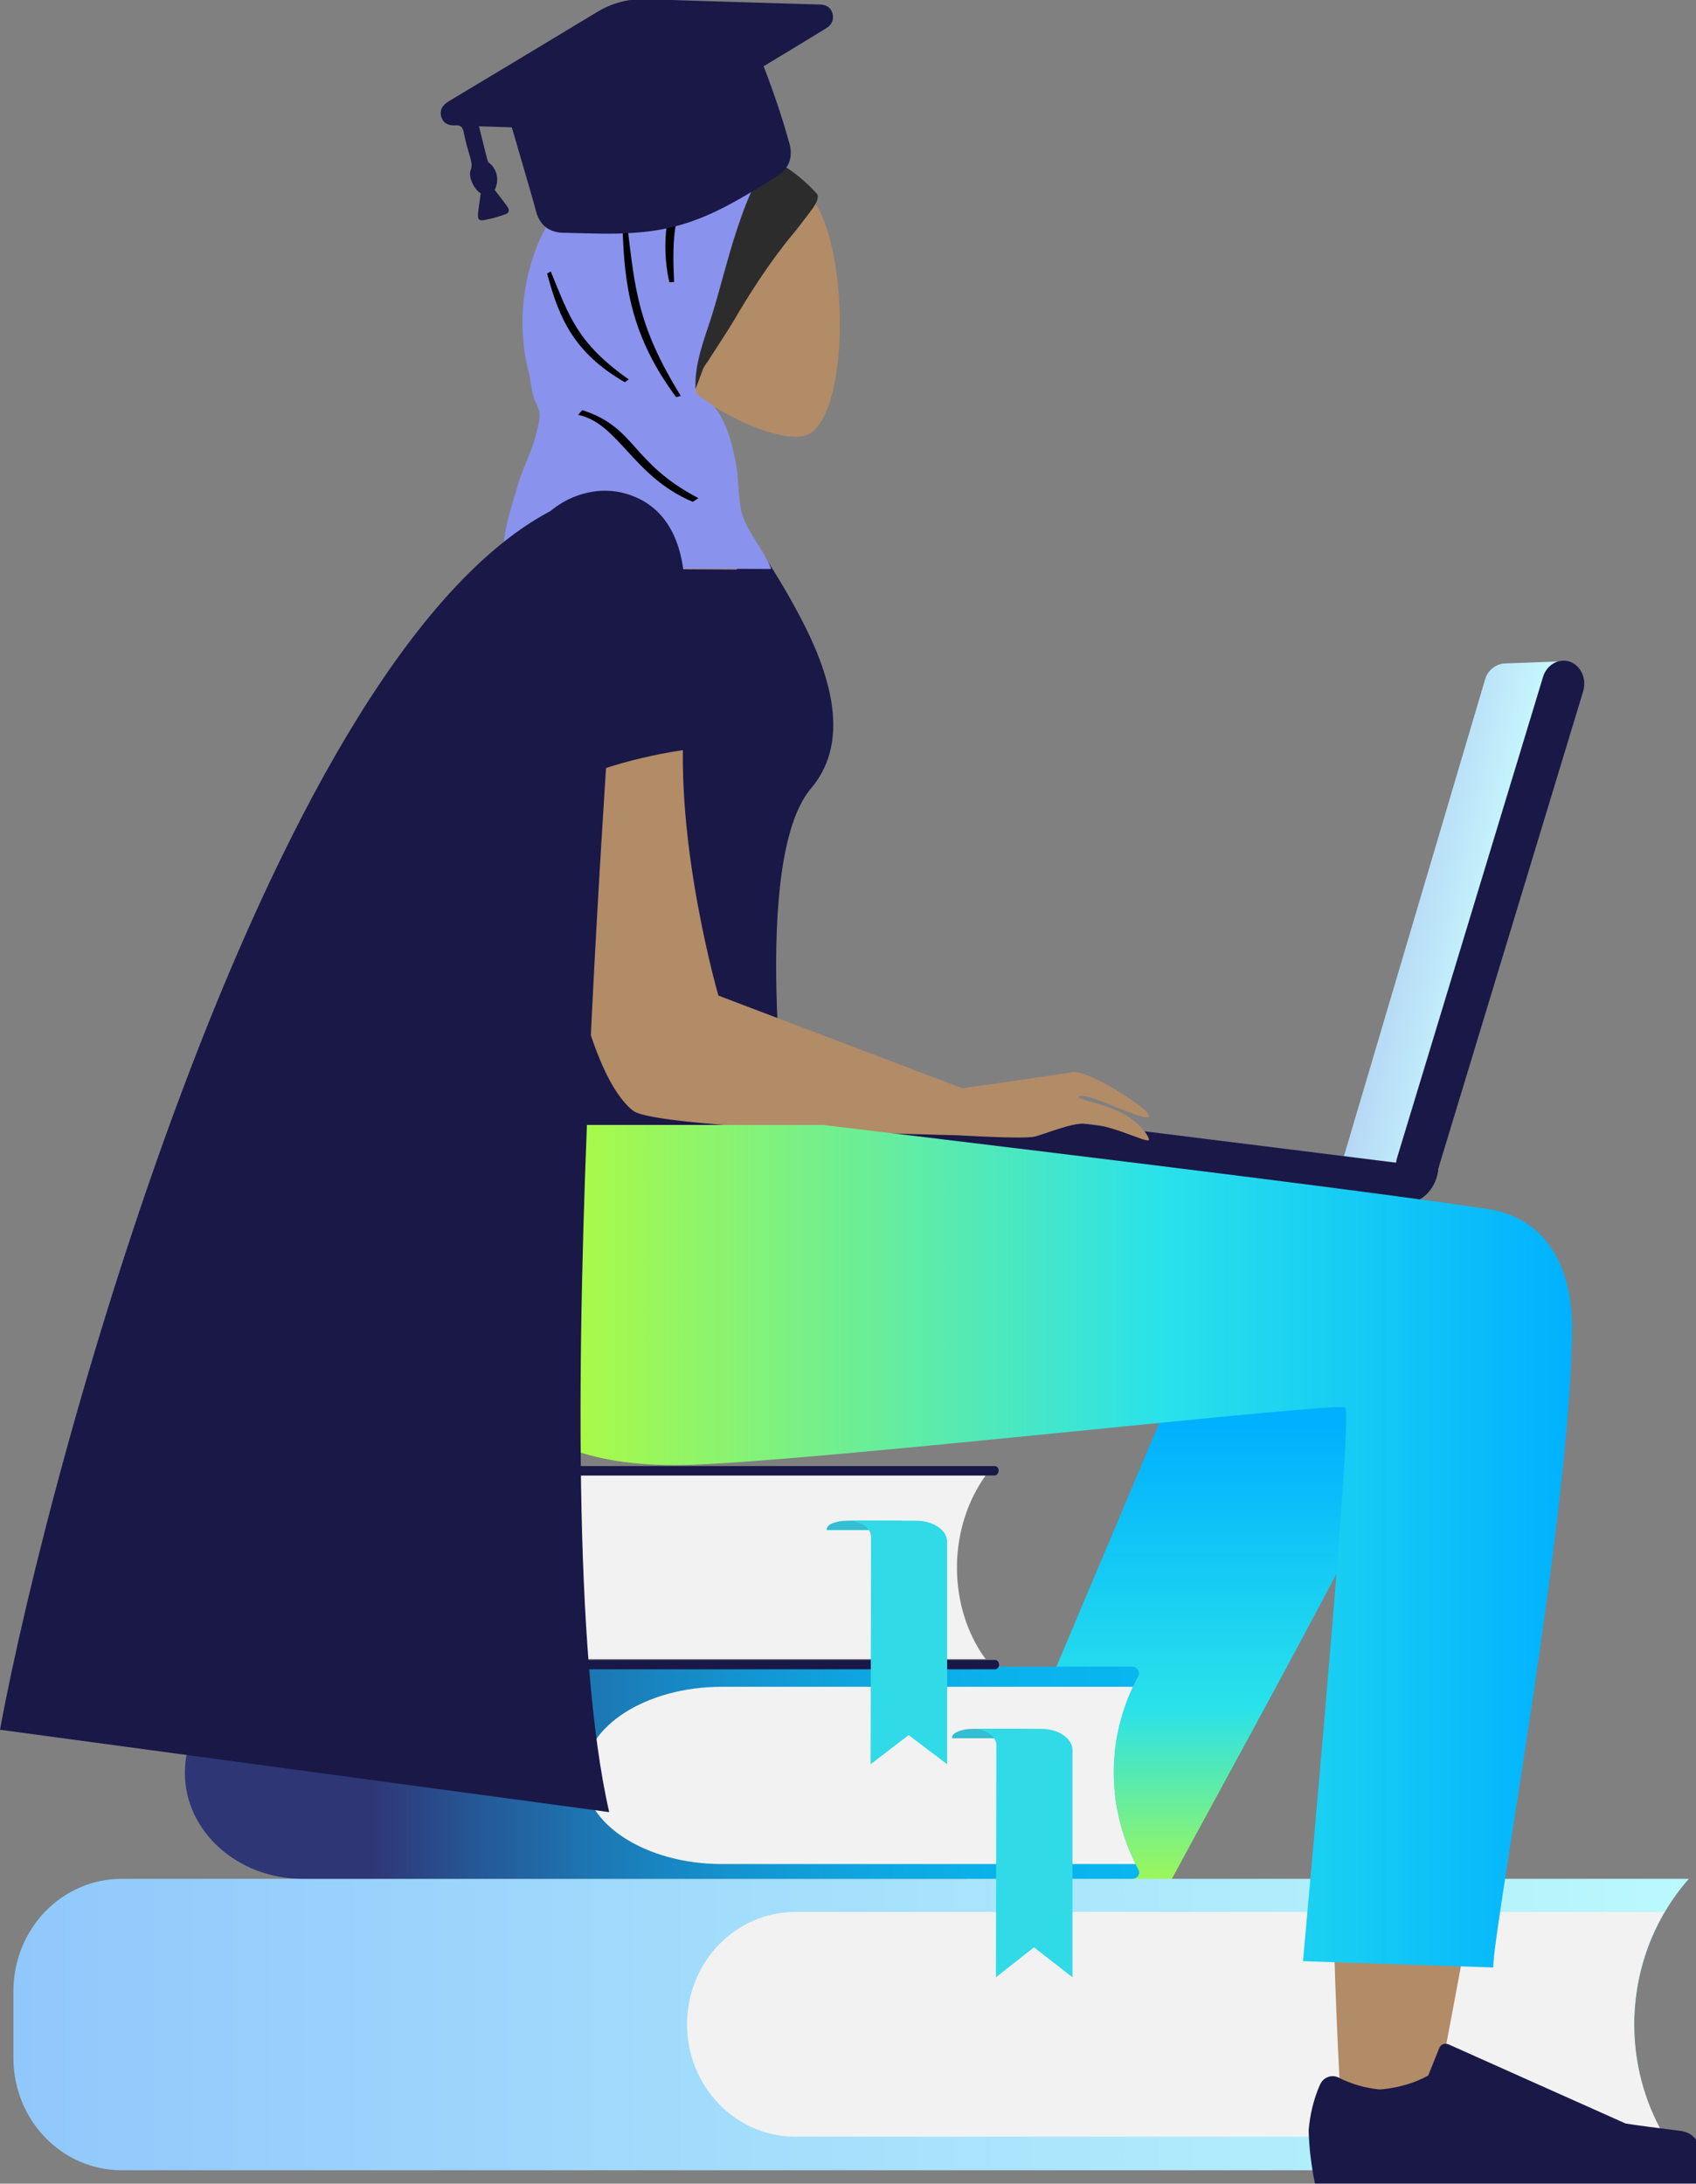
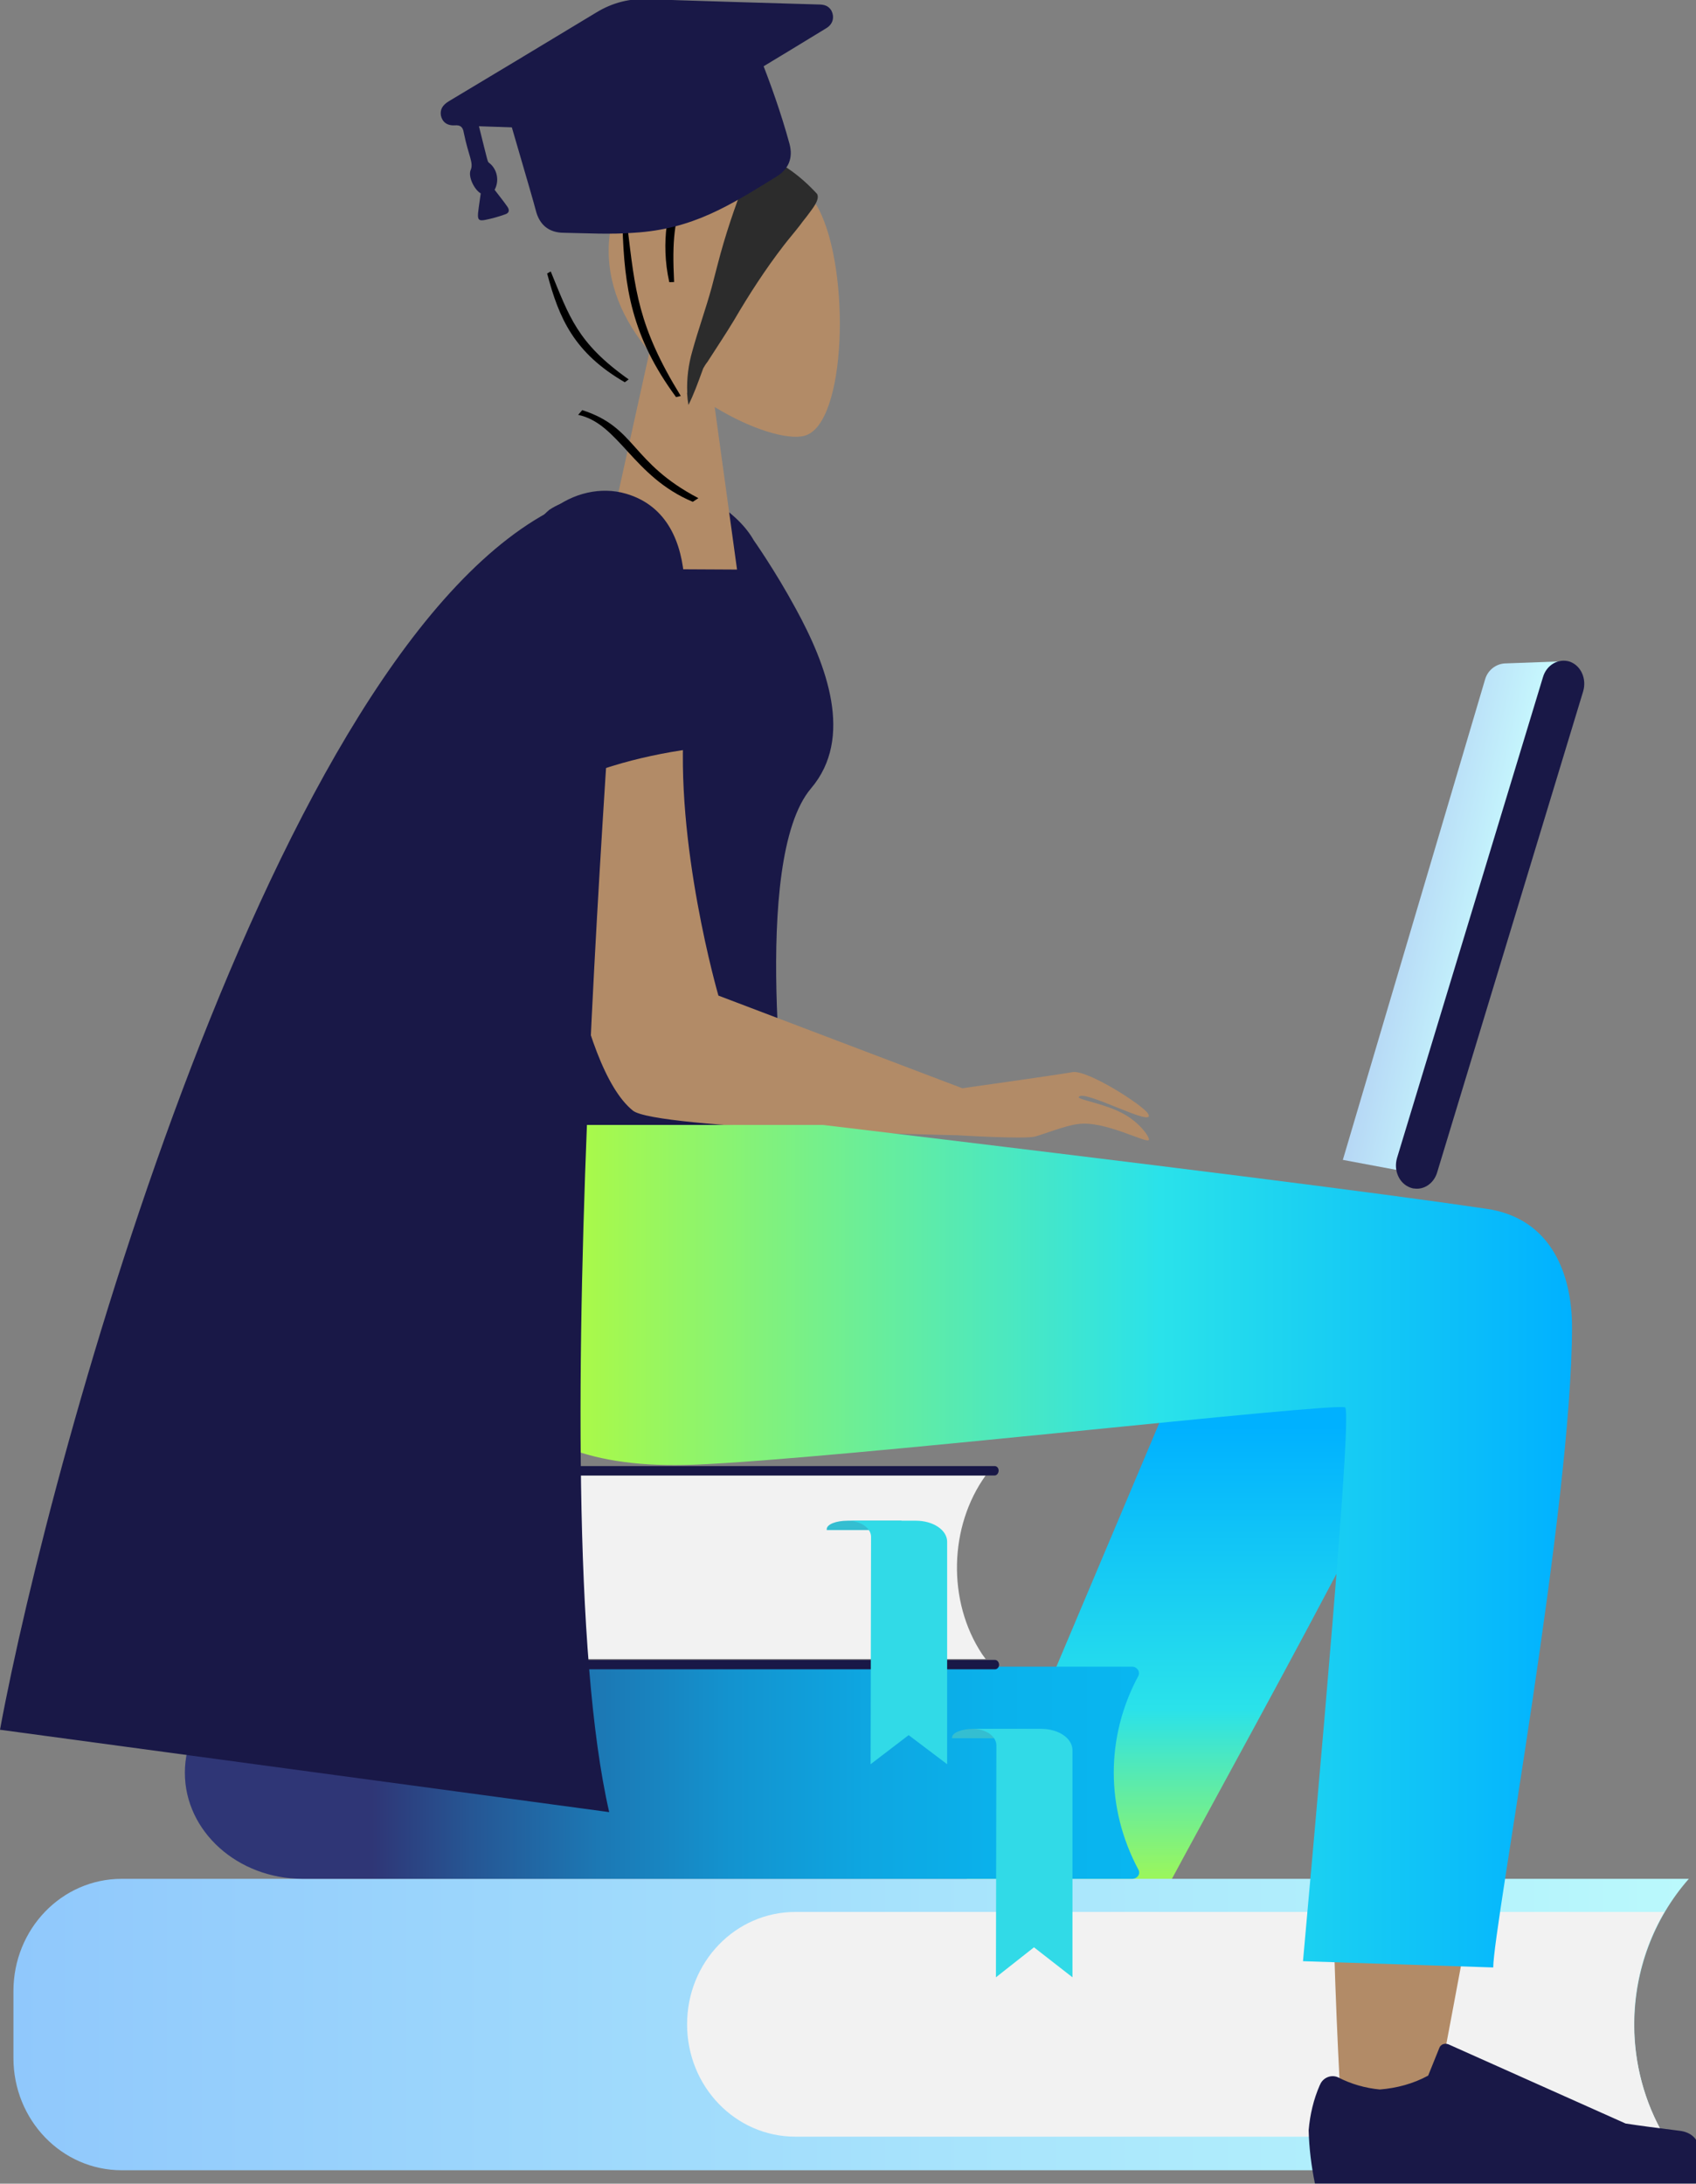
<svg xmlns="http://www.w3.org/2000/svg" id="Layer_2" x="0px" y="0px" viewBox="0 0 378.9 487.8" style="enable-background:new 0 0 378.9 487.8;" xml:space="preserve">
  <rect x="0" y="0" width="378.9" height="487.8" fill="#808080" stroke="none" />
  <style type="text/css">
	.cc0{fill-rule:evenodd;clip-rule:evenodd;fill:url(#Leg-Back_1_);}
	.cc1{fill:#191847;}
	.cc2{fill:url(#SVGID_1_);}
	.cc3{fill:#B28B67;}
	.cc4{fill:url(#SVGID_2_);}
	.cc5{fill:#F2F2F2;}
	.cc6{fill:url(#SVGID_3_);}
	.cc7{fill:#34BED1;}
	.cc8{fill:#31DAE7;}
	.cc9{fill-rule:evenodd;clip-rule:evenodd;fill:#B28B67;}
	.cc10{fill-rule:evenodd;clip-rule:evenodd;fill:url(#Leg-Front_1_);}
	.cc11{fill-rule:evenodd;clip-rule:evenodd;fill:#191847;}
	.cc12{fill-rule:evenodd;clip-rule:evenodd;fill:#2C2C2C;}
	.cc13{fill-rule:evenodd;clip-rule:evenodd;fill:#8992ED;}
	.cc14{fill-rule:evenodd;clip-rule:evenodd;}
</style>
  <g>
    <linearGradient id="Leg-Back_1_" gradientUnits="userSpaceOnUse" x1="270.009" y1="56.367" x2="270.009" y2="220.542" gradientTransform="matrix(1 0 0 -1 0 491.954)">
      <stop offset="0" style="stop-color:#CBFF1F" />
      <stop offset="0.328" style="stop-color:#2AE2EA" />
      <stop offset="0.713" style="stop-color:#00B1FF" />
    </linearGradient>
    <path id="Leg-Back" class="cc0" d="M215.2,421.6l59.7-141.4c14.3-23,54.4,4.7,49.5,18c-11.1,30.3-67.3,128.3-70.7,137.3   L215.2,421.6z" />
    <path class="cc1" d="M177.8,136c-4.6-8.5-9.4-15.3-9.4-15.3c-4.8-8.5-17.2-12.8-17.2-12.8s-4.1,0.1-8.9,0.3   c-0.3,0.8-0.6,1.4-0.9,1.6c-1.8,1.3-12-0.4-18.7,4.1c-22.2,19-16,111.2-14.3,140.3l67.6,0.6c0,0-8.5-62.6,5.2-78.7   C190.8,164.8,184.7,148.6,177.8,136z" />
    <linearGradient id="SVGID_1_" gradientUnits="userSpaceOnUse" x1="374.787" y1="202.933" x2="399.513" y2="202.933" gradientTransform="matrix(0.977 0.215 0.215 -0.977 -96.832 318.255)">
      <stop offset="0" style="stop-color:#B6D7F5" />
      <stop offset="1" style="stop-color:#C9FDFF" />
    </linearGradient>
    <path class="cc2" d="M336.2,148.2l13.6-0.5l-34.3,114.3l-15.5-2.9l31.8-107.4C332.4,149.7,334.2,148.3,336.2,148.2z" />
    <g>
      <path class="cc1" d="M316,265.5c-0.3,0-0.6-0.1-0.9-0.2c-2.5-0.9-3.8-3.8-3-6.6l32.6-107.4c0.8-2.8,3.5-4.3,6-3.5    c2.5,0.9,3.8,3.8,3,6.6l-32.6,107.4C320.4,264.3,318.2,265.8,316,265.5z" />
-       <path class="cc1" d="M196.3,245.3c0,0.1,0,0.2,0,0.2l0,0c-0.6,4.5,2.1,8.6,6.1,9.1l110.7,14.2c3.9,0.5,7.6-2.8,8.2-7.3    c0-0.2,0-0.4,0-0.6L196.3,245.3z" />
    </g>
    <path class="cc3" d="M250.6,248.6c-3.8-2-9.8-3-9.6-3.5c0.7-2.1,17.5,7.2,15.5,3.7c-1.1-1.9-13.6-9.9-16.9-9.3   c-3.3,0.6-24.6,3.6-24.6,3.6l-54.5-20.7c0,0-9.9-34.1-7.6-62c-11.9,0-20.3,1.9-31.3,6.2c1.4,27.1,7.6,71.7,19.8,81.5   c5.1,4.1,72.5,5.5,72.5,5.5s14.8,0.9,17.3,0.3c1.9-0.5,6.9-2.5,9.6-2.8c6-0.9,15.7,4.6,15.9,3.5   C256.7,253.8,254.5,250.6,250.6,248.6z" />
    <linearGradient id="SVGID_2_" gradientUnits="userSpaceOnUse" x1="2.97" y1="39.712" x2="377.24" y2="39.712" gradientTransform="matrix(1 0 0 -1 0 491.954)">
      <stop offset="0" style="stop-color:#90C8FC" />
      <stop offset="1" style="stop-color:#BAF9FC" />
    </linearGradient>
    <path class="cc4" d="M377.2,484.8H27.2C13.8,484.8,3,473.6,3,459.7v-14.9c0-13.9,10.8-25.1,24.2-25.1h350.1l0,0   c-16,18.2-16.3,45.9-0.6,64.4L377.2,484.8z" />
    <path class="cc5" d="M371.8,427.1H177.7c-13.4,0-24.2,11.2-24.2,25.1l0,0c0,13.9,10.8,25.1,24.2,25.1h194.2   C362.8,461.9,362.8,442.5,371.8,427.1z" />
    <linearGradient id="SVGID_3_" gradientUnits="userSpaceOnUse" x1="41.3" y1="95.937" x2="254.474" y2="95.937" gradientTransform="matrix(1 0 0 -1 0 491.954)">
      <stop offset="0.196" style="stop-color:#2F3676" />
      <stop offset="0.296" style="stop-color:#265593" />
      <stop offset="0.433" style="stop-color:#1C78B4" />
      <stop offset="0.572" style="stop-color:#1393CF" />
      <stop offset="0.712" style="stop-color:#0EA6E1" />
      <stop offset="0.854" style="stop-color:#0AB2EC" />
      <stop offset="1" style="stop-color:#09B6F0" />
    </linearGradient>
    <path class="cc6" d="M254.3,374.4c0.5-1-0.3-2.1-1.4-2.1H67.6c-14.5,0-26.3,10.6-26.3,23.7l0,0c0,13.1,11.8,23.7,26.3,23.7h185.3   c1.2,0,2-1.1,1.4-2.1l0,0C247,403.9,247,388,254.3,374.4z" />
-     <path class="cc5" d="M253.1,376.8h-91.8c-17,0-30.8,8.9-30.8,19.8s13.8,19.8,30.8,19.8h92.4C247.4,403.8,247.2,389.4,253.1,376.8z" />
    <g>
      <path class="cc7" d="M229.4,386.2h-12c-2.6,0-4.7,0.9-4.7,1.9v0.2h16.6L229.4,386.2L229.4,386.2z" />
      <path class="cc8" d="M239.6,391c0-2.7-3.1-4.8-7-4.8h-15.3c2.9,0,5.3,1.6,5.3,3.7l-0.1,51.8l8.5-6.7l8.6,6.7L239.6,391z" />
    </g>
    <g>
      <path class="cc5" d="M220.2,370.6H112.4c-9.6,0-17.3-9.2-17.3-20.5l0,0c0-11.3,7.8-20.5,17.3-20.5h107.8l0,0    c-8.2,11.4-8.6,28.1-0.8,39.9L220.2,370.6z" />
      <path class="cc1" d="M95.1,350.1L95.1,350.1c0-11.3,7.9-20.5,17.7-20.5h109.4c0.5,0,0.9-0.5,0.9-1.1l0,0c0-0.6-0.4-1-0.9-1H48.7    c-10.8,0-19.5,10.2-19.5,22.7l0,0c0,12.5,8.8,22.7,19.5,22.7h173.6c0.5,0,0.9-0.5,0.9-1l0,0c0-0.6-0.4-1.1-0.9-1.1H112.8    C103.1,370.6,95.1,361.4,95.1,350.1z" />
      <g>
        <path class="cc7" d="M201.4,339.7h-12c-2.6,0-4.7,0.8-4.7,1.9v0.2h16.6L201.4,339.7L201.4,339.7z" />
        <path class="cc8" d="M211.6,344.4c0-2.6-3.1-4.7-7-4.7h-15.3c2.9,0,5.3,1.6,5.3,3.6l-0.1,50.8l8.5-6.5l8.6,6.5L211.6,344.4z" />
      </g>
    </g>
    <path class="cc9" d="M312.6,281.8v79.1l-13.8,4.5c0,0.3,0,0.5-0.1,0.8c-2.8,30,0,94.6,1.5,113.2c1,11.7,17.3,8.6,18.8-0.7   s30.7-157.7,30.7-188.9C349.7,278.2,323.9,268.9,312.6,281.8z" />
    <linearGradient id="Leg-Front_1_" gradientUnits="userSpaceOnUse" x1="96.12" y1="146.632" x2="351.23" y2="146.632" gradientTransform="matrix(1 0 0 -1 0 491.954)">
      <stop offset="0" style="stop-color:#CBFF1F" />
      <stop offset="0.639" style="stop-color:#2AE2EA" />
      <stop offset="1" style="stop-color:#00B1FF" />
    </linearGradient>
    <path id="Leg-Front" class="cc10" d="M351.2,296.4c0,40.1-17.6,134.2-17.6,143.1l-42.5-1.4c7.4-81.9,10.6-123.1,9.4-123.7   c-2.6-1.2-114.2,11.6-145.6,12.8c-45.3,1.7-57.3-23.2-58.8-75.9h87.8c75.1,9,124.4,15.2,148,18.7   C347,272.1,351.2,285.3,351.2,296.4z" />
    <g id="Accessories_Shoe_Flat-Sneaker" transform="translate(209.564 131.059)">
      <path id="shoe" class="cc11" d="M85.3,334.7c-1.4,3.2-2.2,6.6-2.5,10.1c0.1,4,0.6,8,1.4,11.9h85.1c2.2-7.3,0.9-11.3-3.8-11.8    c-4.8-0.6-8.7-1.1-11.9-1.6L114,325.6c-0.8-0.3-1.7,0-2,0.8l0,0l-2.5,6.2c-3.3,1.8-7,2.8-10.8,3.1c-3.2-0.3-6.4-1.2-9.3-2.7l0,0    c-1.5-0.7-3.3,0-4,1.5C85.4,334.5,85.4,334.6,85.3,334.7z" />
    </g>
    <g id="Head_Front_Hijab-1_1_" transform="matrix(0.94, 0.342, -0.342, 0.94, 145.953, 0)">
      <g id="Head_3_" transform="translate(14.963 1.936)">
        <path id="Path_25_1_" class="cc9" d="M11.1,72.2c-7.8-4.5-14.3-11-16.9-20C-13.2,26,24.3,18.9,35.7,29.3S58.1,72.5,50,78     c-3.2,2.2-11.6,2.7-21,0.8l17.1,32.4l-28.5,10.2L11.1,72.2z" />
      </g>
      <g id="Hijab_1_" transform="translate(0 0)">
        <path id="Front_1_" class="cc12" d="M41.2,25.1c-0.8-0.2-2.5-0.5-3.2-0.5c-0.2,0-1.6-0.4-1.7-0.4c-0.8,0.6-2.9,2.6-2.8,3.6     c0,0.1,0,0.2,0,0.2c-0.1,0.8-0.2,1.6-0.3,2.3c-0.2,1.7-0.2,3.5-0.2,5.2c0,3.4,0.1,6.8,0.3,10.1c0.2,3.4,0.6,6.9,0.9,10.3     c0.4,4.9,0.4,9.9,0.8,14.8c0.2,3.1,0.9,6.2,2.1,9.1c0,0,0,0.1,0,0.1c0,0,0,0,0,0c0.2,0.4,0.4,0.9,0.6,1.3     c0.2,0.4,0.4,0.7,0.6,1.1c0.3-2.6,0.3-5.4,0.3-8c0-0.3,0-0.5,0-0.8c0.1-0.6,0.2-1.1,0.4-1.7c0.8-3.6,1.7-7.2,2.4-10.8     c1.2-6.6,2.7-13.1,4.7-19.4c0.6-1.9,1.3-3.7,1.9-5.6c0.3-1.1,0.7-2.1,1-3.2c0.2-0.8,1.3-3.6,0.2-4.6C46.7,26.9,44,25.8,41.2,25.1     z" />
-         <path id="Turban_1_" class="cc13" d="M38.2,24.6c0.7,0-0.1-1.2-0.8-1.5c-3.6-1.1-14.8,2-23.6,7.4C7.5,34.4,2.1,39.7-1.8,46     C-5.1,51.5-6,58.7-5.5,65.2C-5,72-3,78.6,0.3,84.5C1,85.8,1.9,87,2.7,88.3c0.8,1.4,1.6,2.9,2.5,4.2c0.6,0.8,1.5,1.5,2.1,2.3     c0.6,0.9,0.9,2,1,3.1c0.3,1.9,0.4,3.8,0.4,5.6c0,2.8-0.3,5.6-0.1,8.4c0.3,3.8,0.3,16.4,4.3,18.4l55.3-19.9     c-2.8-3.3-8.5-6.3-10.8-10c-1.4-2.2-3.5-7.4-3.6-7.5c-4.3-8.1-8.2-11.4-10.3-12.3s-4.2-0.7-4.8-1.9c-2.3-5.2-2.1-11.1-2.3-16.6     c-0.3-6.6-1.1-13.2-1.3-19.8C35,39.5,34.5,24.6,38.2,24.6z" />
        <path id="Shade_2_" class="cc14" d="M21.1,37.7c0.3,7.4,1.1,11.1,4.8,19.9l-1,0.4c-5-7.8-6.2-16.5-5.1-19.8L21.1,37.7z      M-0.8,64.8c7.3,8,11,13,24.6,16.7l-0.6,0.9C10.3,80.1,4.5,74-1.4,65.5L-0.8,64.8z M11.8,49.4C18.3,62.2,21.6,69.6,36,81     l-0.9,0.6c-14-9.3-19.3-19.2-24.3-31.8L11.8,49.4z M15.9,92.8l0.5-1.3c12.7-0.5,14.1,7.3,31.1,9.6l-0.9,1.2     C32.1,101.6,25.1,91.5,15.9,92.8z" />
      </g>
    </g>
    <g>
      <path class="cc1" d="M166.1,3.9c-3.5,2-10.2,9.2-18,13.7c-4.6,2.7-7.6,1.3-12.8,1.2c-25-0.8-19.2,5.2-22.2,5.2    c0.5,2.1,5.7,19.5,6.6,23c0.8,3.2,2.9,5,6.3,5c5.2,0.1,10.4,0.4,15.6,0c13.2-0.8,21.4-6.1,31.8-12.5c2.8-1.7,3.8-4.2,3-7.3    C172.5,17.9,166.6,5.3,166.1,3.9z" />
      <path class="cc1" d="M107.4,43.2c-0.7,5.4-1.3,6.4,1.1,5.9c1.5-0.3,2.9-0.7,4.3-1.2c1-0.3,1.1-1,0.5-1.8c-0.9-1.3-1.9-2.5-2.8-3.7    c1.1-2,0.6-4.6-1.2-6c-0.4-0.3-0.2,0.2-2.3-8.2c11.5,0.4,19.7,0.7,33.7,1.1c3.8,0.1,7.3-0.8,10.5-2.8    c11.1-6.7,22.3-13.4,33.4-20.2c1.5-0.9,1.9-2.5,1.1-4c-0.7-1.1-1.7-1.3-2.9-1.3c-3.2-0.1-34.7-1-37.9-1.2c-4.2-0.2-8.1,0.8-11.7,3    c-10.9,6.6-21.9,13.2-32.9,19.8c-1.5,0.9-2,1.9-1.8,3.2c0.3,1.4,1.3,2.3,3.1,2.2c1.3-0.1,1.8,0.4,2,1.6c1.1,5.4,2.3,6.8,1.5,8.5    C104.6,39.6,106,42.4,107.4,43.2z" />
    </g>
    <path class="cc1" d="M152.9,129.9c-0.5-8.6-3.8-16.9-13-19.6c-5.7-1.7-12-0.1-16.6,3.6c-5.4,4.4-6.9,11.5-6.9,18.2   c0.1,15.2,1.1,30.9,3.9,45.9c10.3-5.7,22.3-9.1,34.1-10.7C154.5,167.2,153.6,141.3,152.9,129.9z" />
    <path id="Coat-Front-3_2_" class="cc11" d="M134.3,110.5l4.6,3.5c0.5,15.4-18.9,220.6-2.8,290.8L0,386.4   C11.2,325.6,61.1,143.1,125.3,113l0.5-0.8l2.6-0.2l-0.5-0.2L134.3,110.5z" />
  </g>
</svg>